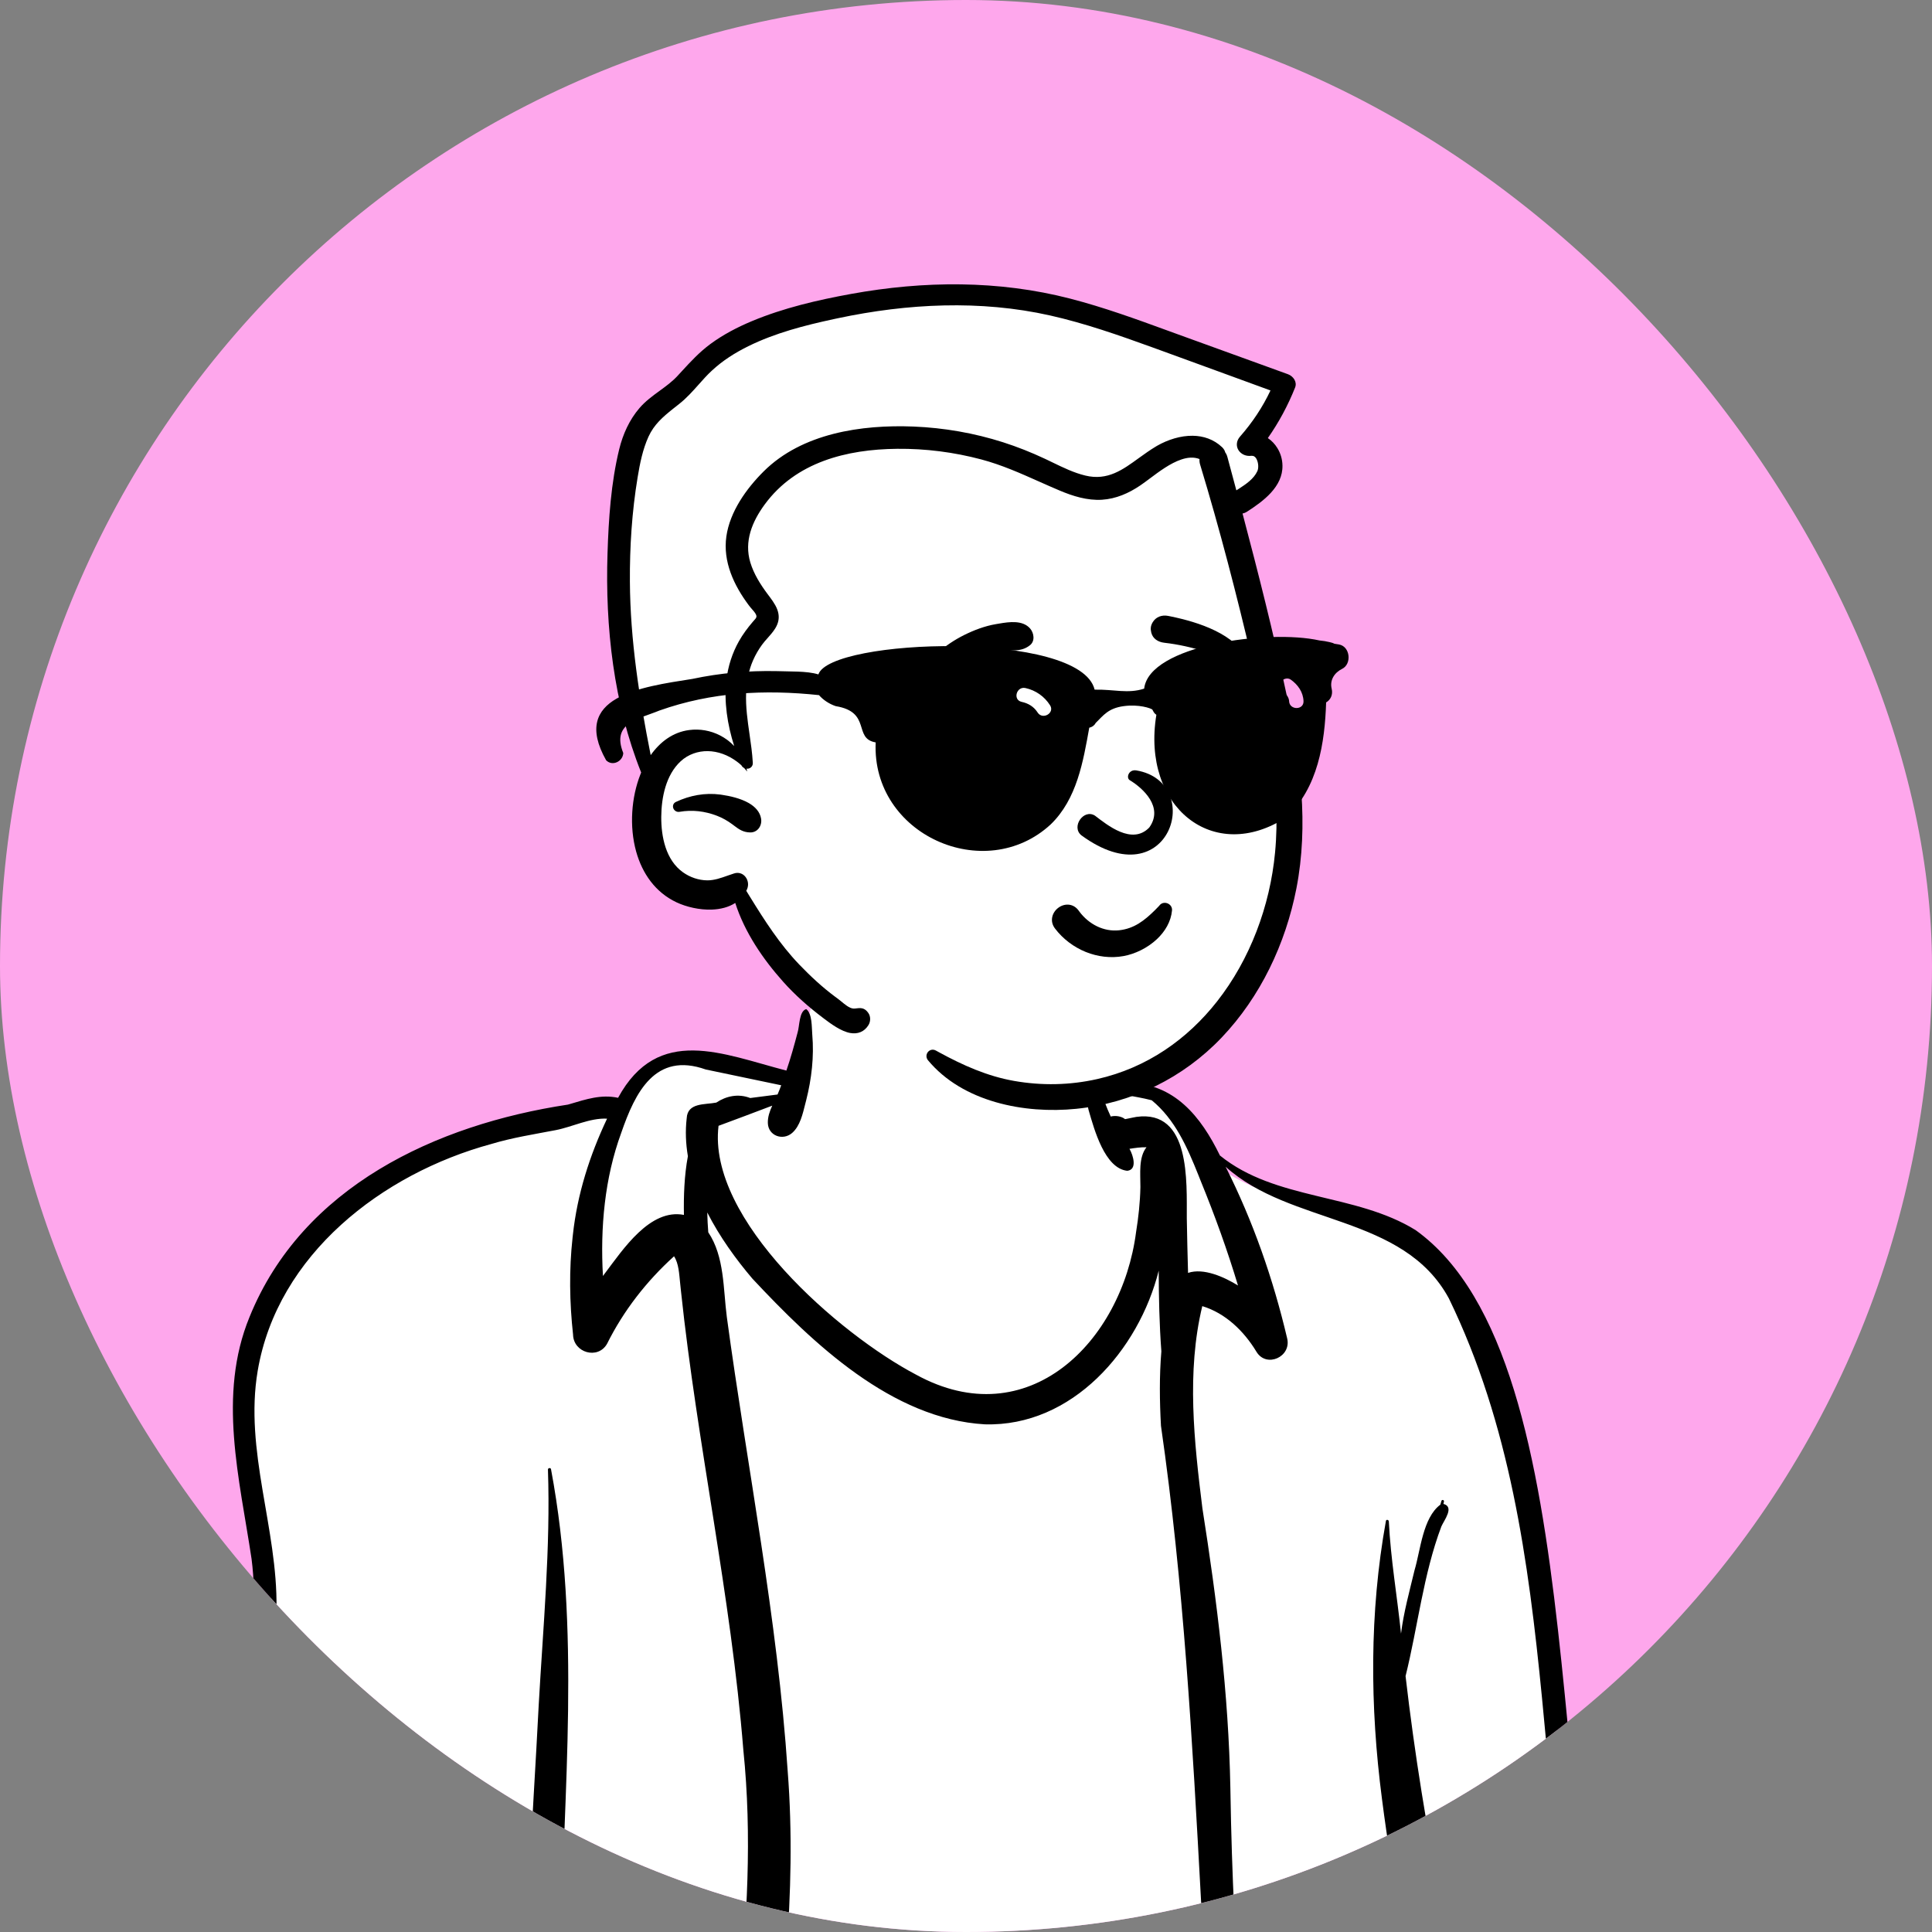
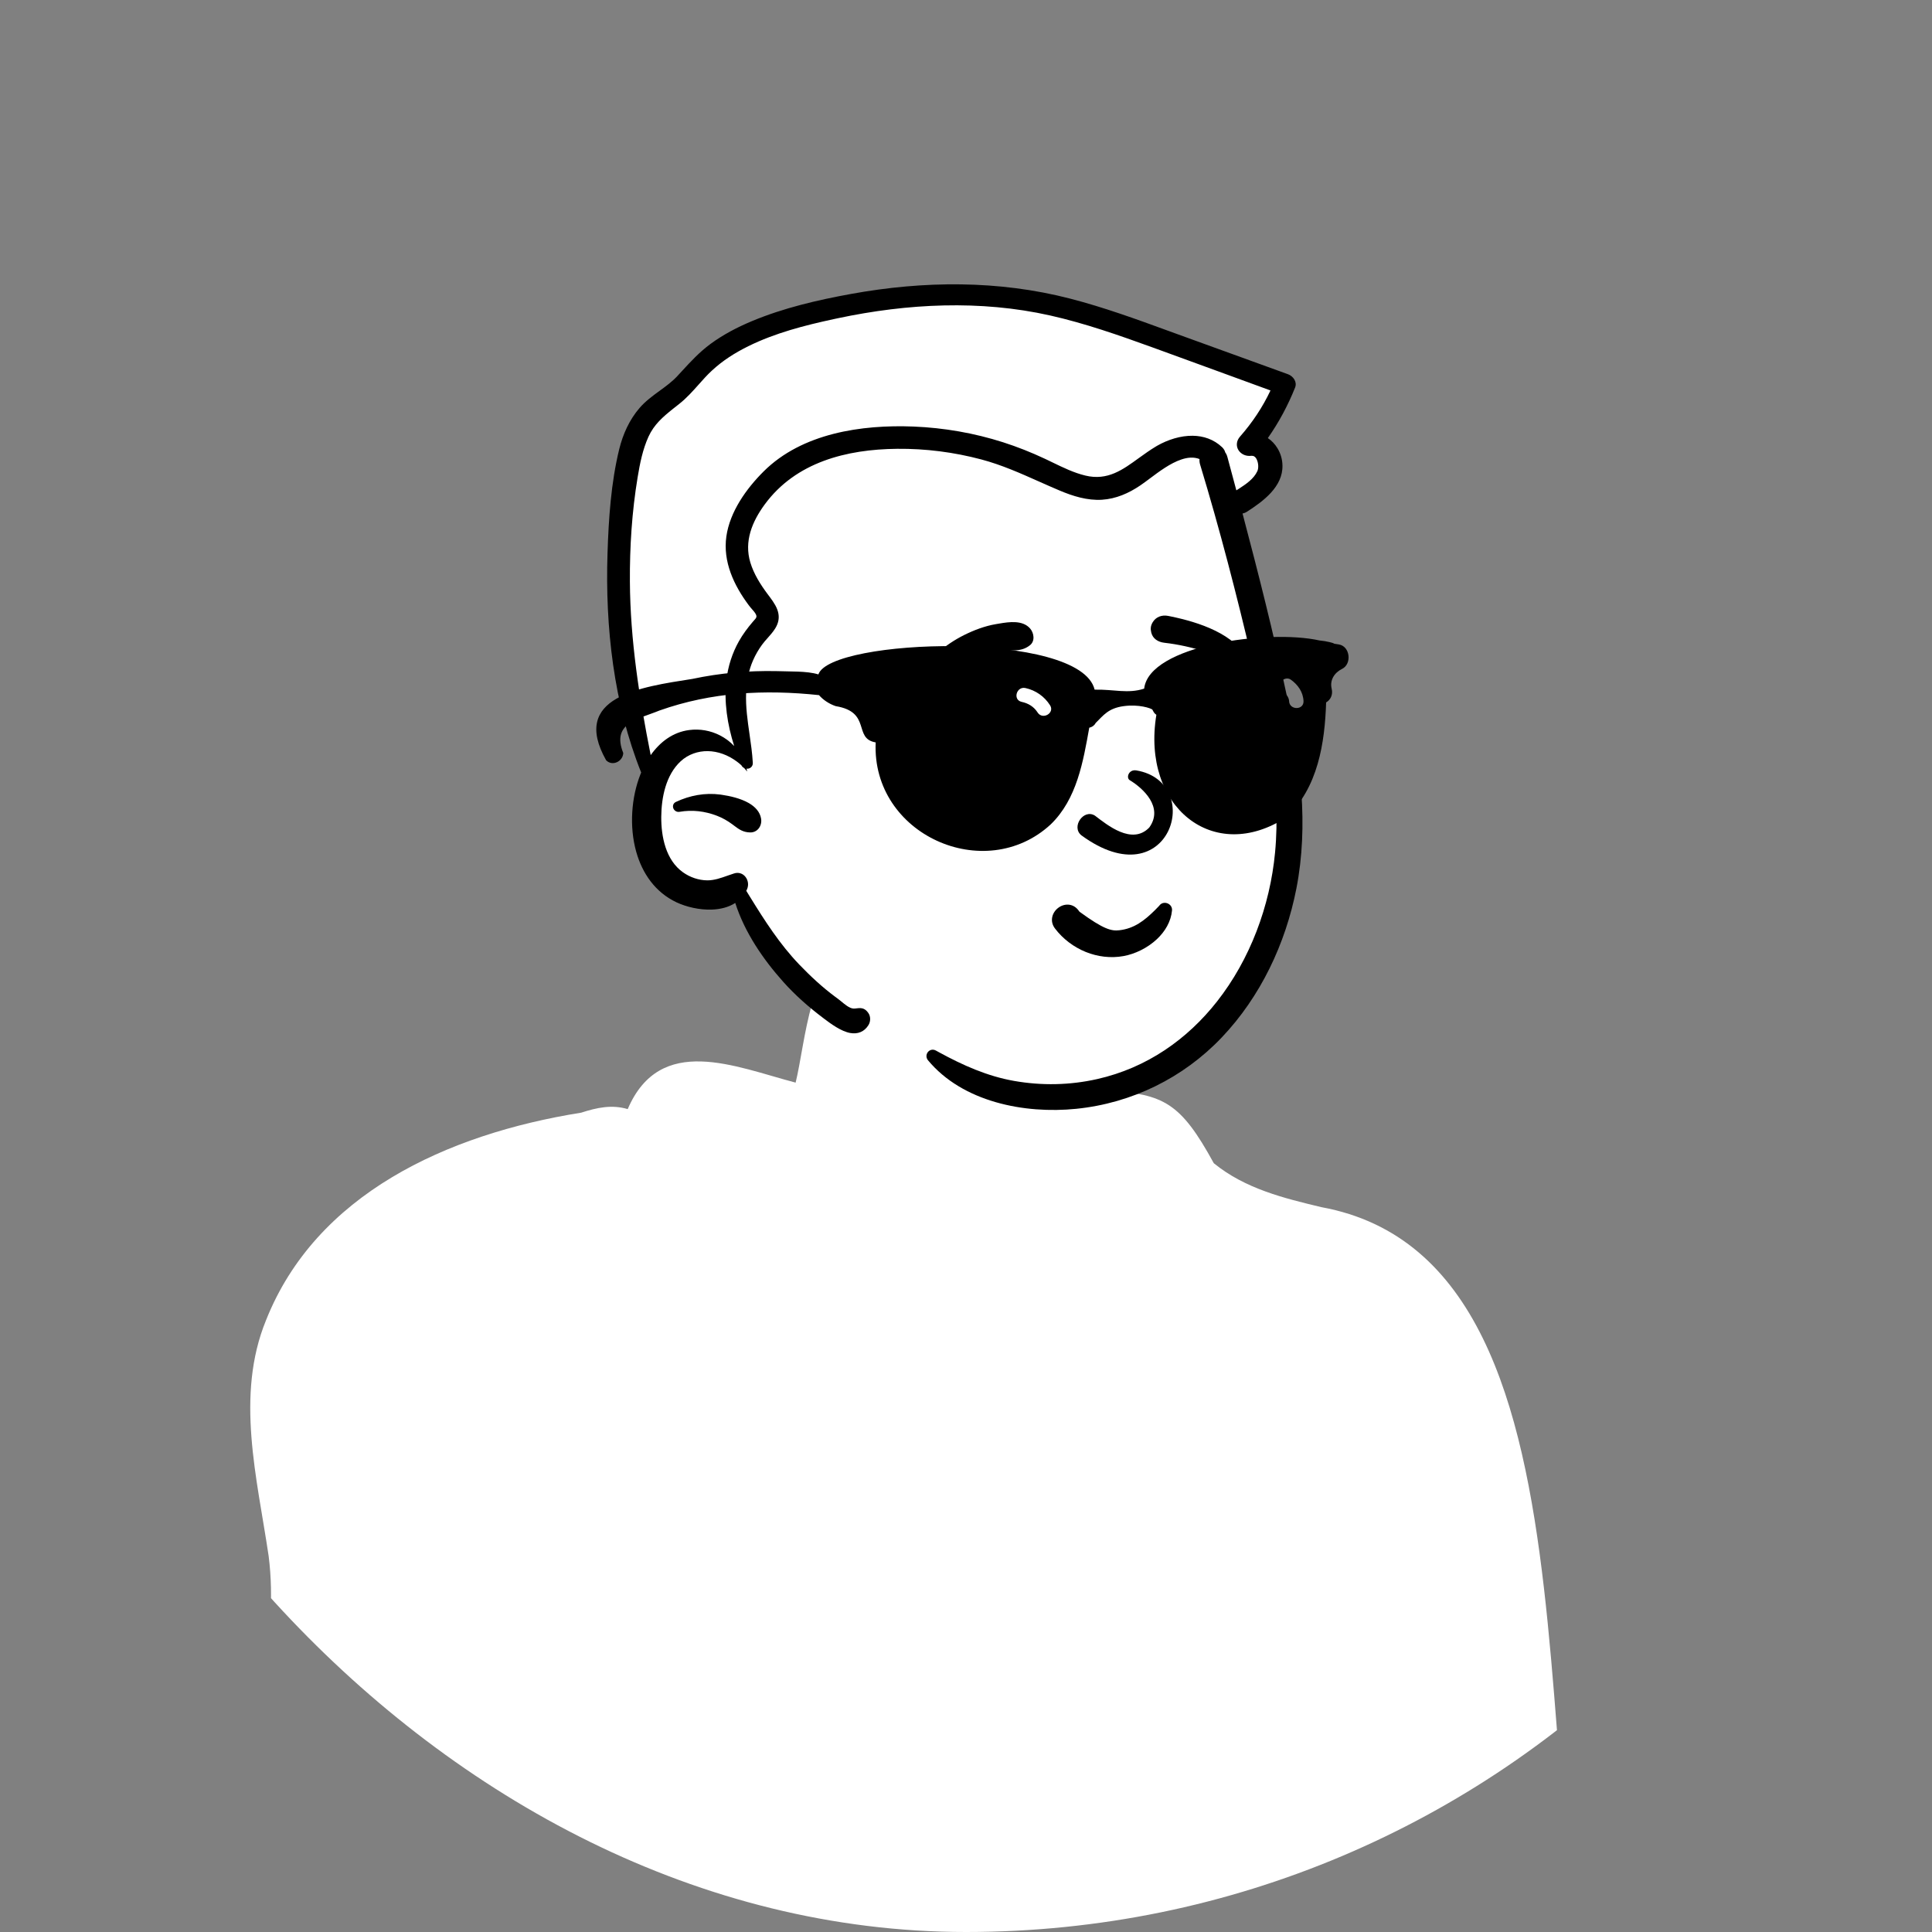
<svg xmlns="http://www.w3.org/2000/svg" width="60" height="60" viewBox="0 0 60 60" fill="none">
  <rect x="0" y="0" width="60" height="60" fill="#808080" stroke="none" />
  <g clip-path="url(#clip0_201_13130)">
-     <rect width="60" height="60" rx="30" fill="#FEA7EC" />
    <path fill-rule="evenodd" clip-rule="evenodd" d="M50.871 86.675C52.345 86.708 51.713 73.091 50.728 70.582C50.59 70.073 50.477 69.378 50.5 68.754C51.717 68.875 51.586 68.05 51.523 67.055C51.544 66.265 51.599 64.635 50.378 65.27C46.717 58.014 50.676 39.256 41.035 37.489C39.874 37.21 38.673 36.921 37.695 36.124C36.66 34.23 36.133 33.988 34.418 33.866C34.1 32.16 33.507 30.338 31.738 29.674C30.119 29.046 28.234 28.996 26.545 29.331C25.148 29.782 25.02 32.354 24.709 33.622C22.827 33.128 20.507 32.089 19.494 34.444C19.003 34.299 18.548 34.394 18.049 34.555C13.869 35.222 9.813 37.094 8.262 41C7.304 43.344 7.984 45.896 8.343 48.324C8.678 50.967 7.795 53.416 7.385 55.959C6.776 59.461 6.665 62.269 7.063 64.871C6.012 65.108 5.934 66.055 6.359 67.046C6.484 67.381 6.61 67.735 6.887 67.924C7.449 68.275 8.175 67.871 8.786 67.809C8.913 69.207 9.159 70.579 9.566 72.139C9.448 72.605 9.313 73.127 9.191 73.595L9.15 73.551C7.756 79.333 3.609 84.95 4.898 91.095C4.973 91.299 5.117 91.257 5.228 91.253C5.868 91.494 6.455 91.341 7.101 91.366C8.631 91.367 10.11 91.561 11.482 91.73C11.732 93.351 12.547 96.006 14.001 96.624C14.026 96.632 14.457 96.543 14.493 96.541C10.623 112.075 3.659 126.44 0.893 142.287C0.876 142.481 1.194 142.378 1.299 142.402C1.284 142.842 1.571 142.947 1.973 143.104C1.455 144.176 0.989 145.246 0.473 146.321C0.234 146.852 -0.155 147.378 -0.226 147.946C-0.797 148.308 -1.182 149.013 -1.172 149.672C-2.711 150.316 -2.292 153.497 -2.644 155.073C-2.999 157.42 -4.688 159.059 -5.846 160.983C-6.082 161.369 -6.333 161.876 -6.344 162.361C-7.062 162.694 -7.33 163.422 -7.282 164.647C-7.285 166.08 -6.876 166.626 -5.775 166.66C-2.784 166.956 0.706 166.836 3.715 166.499C5.965 166.216 7.96 166.451 7.457 163.774C7.353 163.126 7.552 162.253 7.165 161.729C6.926 160.168 7.065 158.594 7.58 157.052C7.893 155.753 8.422 153.07 8.203 151.327C8.101 150.521 6.439 150.077 6.146 150.038C6.239 149.431 6.199 148.371 5.869 147.949C6.474 147.866 6.627 147.707 6.753 147.041C7.054 145.963 7.094 144.792 7.841 143.883C9.183 143.9 10.521 143.563 11.863 143.522L11.93 143.37C12.724 143.36 13.513 143.221 14.266 142.949C14.433 143.027 14.647 143.094 14.741 142.844L15.189 141.456C20.405 125.024 26.188 108.551 31.825 92.239C32.154 91.445 32.55 90.603 33.065 89.896C33.239 99.877 35.352 109.847 35.533 119.823C35.778 126.686 35.715 133.477 36.367 140.364C36.535 141.822 36.713 141.773 36.933 141.684C37.021 141.698 37.228 141.741 37.318 141.76C37.171 143.209 37.002 145.56 36.375 147.041C34.988 147.253 35.236 148.307 35.544 149.18C35.213 149.46 35.26 150.112 35.358 150.473C34.053 150.474 33.769 151.525 33.858 152.188C33.982 153.297 33.913 155.023 34.66 155.97C35.101 157.177 35.817 158.317 36.097 159.618C36.273 160.576 36.205 161.97 36.375 162.92C35.948 163.115 36.129 163.421 36.057 164.013C35.687 166.723 36.988 166.262 39.287 166.448C40.665 166.75 51.157 167.349 50.704 165.546C50.781 164.812 50.436 164.49 50.288 163.767C50.222 163.575 48.915 161.355 48.135 160.515C45.52 158.083 45.635 154.817 45.717 151.056C45.564 150.037 44.771 149.061 43.761 149.17C44.051 148.082 43.513 147.135 42.389 146.82C42.501 145.588 42.619 143.913 43.03 142.846L42.643 142.456L43.161 142.517L43.334 142.089L43.521 142.559C44.411 142.559 45.415 142.363 46.267 142.271C46.403 142.279 46.343 142.096 46.365 142.025C47.17 141.86 47.258 141.437 47.116 140.428C47.303 124.049 47.222 107.824 46.965 91.415C48.223 91.471 49.45 91.016 50.686 90.714C51.125 90.987 51.25 90.015 51.198 89.805C51.129 88.72 50.993 87.661 50.871 86.675Z" fill="white" />
-     <path fill-rule="evenodd" clip-rule="evenodd" d="M25.039 31.338C25.226 31.484 25.206 31.889 25.225 32.116L25.226 32.131C25.285 32.816 25.205 33.504 25.037 34.169L25.011 34.27C24.93 34.588 24.85 34.969 24.598 35.187C24.311 35.434 23.856 35.274 23.846 34.875C23.841 34.689 23.903 34.511 23.983 34.337C23.427 34.548 22.872 34.758 22.315 34.963C21.959 37.877 26.072 41.444 28.453 42.693C31.92 44.593 34.838 41.683 35.282 38.262C35.356 37.808 35.406 37.341 35.416 36.88L35.416 36.836C35.418 36.455 35.355 35.946 35.605 35.629C35.421 35.625 35.257 35.65 35.076 35.678L35.085 35.693C35.187 35.874 35.332 36.325 35.008 36.36C34.308 36.287 33.982 35.072 33.812 34.49L33.805 34.465C33.695 34.028 33.555 32.444 33.886 32.254C33.988 32.645 33.948 33.069 34.072 33.461C34.355 33.574 34.892 33.604 35.017 33.625C36.471 33.642 37.296 34.675 37.886 35.885C39.614 37.288 42.098 37.047 43.964 38.203C49.674 42.301 47.809 58.251 50.653 65.036C51.223 64.803 51.803 65.27 51.879 65.84C51.958 66.278 51.934 66.748 51.941 67.192L51.943 67.247C51.99 68.155 52.148 69.176 50.909 69.196C50.911 69.703 51.008 70.194 51.131 70.683C51.818 73.645 52.117 76.697 52.185 79.734L52.188 79.957C52.21 81.553 52.23 86.492 51.303 87.076L51.346 87.424C51.453 88.294 51.555 89.166 51.611 90.04C51.7 90.494 51.397 91.581 50.779 91.293C49.647 91.571 48.529 91.98 47.352 91.982C47.637 101.375 47.495 110.778 47.538 120.175C47.447 127.101 47.825 134.085 47.494 140.985L47.506 141.083C47.6 141.858 47.628 142.531 46.723 142.797C46.71 142.986 46.563 143.087 46.388 143.11C45.892 143.176 45.396 143.238 44.9 143.299C44.437 143.333 43.942 143.447 43.481 143.392C43.526 143.437 43.405 143.444 43.392 143.411C42.972 144.455 42.85 145.593 42.746 146.706C43.766 147.091 44.322 147.957 44.156 149.042C45.185 149.083 45.937 150.215 46.081 151.169C46.173 151.827 46.099 152.481 46.069 153.141C45.927 155.394 46.261 157.822 47.731 159.62C48.685 160.748 49.928 161.769 50.344 163.238C50.457 163.29 50.55 163.391 50.591 163.549L50.855 164.575L50.986 165.088C51.082 165.462 51.168 165.845 51.116 166.232L51.111 166.27C50.853 168.722 40.697 167.54 38.714 167.364C37.917 167.24 37.043 167.307 36.326 166.89C35.445 166.315 35.335 165.149 35.486 164.193L35.499 164.104C35.56 163.677 35.65 163.229 36.059 162.99C35.921 162.105 35.975 161.199 35.811 160.318C35.563 159.07 34.814 157.988 34.432 156.79C33.874 156.176 33.855 155.219 33.738 154.434C33.65 153.672 33.578 152.905 33.548 152.139C33.467 151.126 33.911 150.29 34.987 150.158C34.937 149.966 35.074 149.8 35.21 149.677C34.889 148.549 34.8 147.001 36.192 146.616C36.72 145.322 36.873 143.92 37.013 142.54C36.996 142.536 36.98 142.533 36.963 142.531C36.325 142.793 36.152 141.668 36.093 141.074L36.079 140.932C35.423 134.064 35.483 127.156 35.237 120.266L35.213 119.768C34.997 115.229 34.868 110.65 34.075 106.171C33.277 101.18 33.068 96.107 32.795 91.062C32.474 91.557 32.301 92.124 32.041 92.651C28.667 102.464 25.204 112.248 21.868 122.074C19.45 129.189 17.14 136.341 14.823 143.489C14.705 143.855 14.332 143.93 14.06 143.813C13.366 144.052 12.637 144.187 11.905 144.21C11.861 144.311 11.77 144.384 11.637 144.37C11.245 144.327 10.794 144.449 10.402 144.494C9.505 144.582 8.634 144.718 7.729 144.731C7.168 145.432 7.133 146.384 6.875 147.219C6.726 147.645 6.749 148.6 6.235 148.72C6.42 149.001 6.444 149.338 6.414 149.685C6.574 149.721 6.736 149.789 6.886 149.859C7.033 149.932 7.226 149.926 7.327 150.074C10.198 150.589 8.1 155.984 7.601 157.769C7.111 159.228 6.958 160.752 7.181 162.275C7.523 162.742 7.408 163.436 7.461 163.99C7.488 164.484 7.539 164.985 7.534 165.48C7.478 167.535 4.916 167.2 3.47 167.467C2.567 167.571 1.66 167.643 0.754 167.7C-1.546 167.841 -3.859 167.852 -6.154 167.632C-7.636 167.585 -7.955 166.629 -7.952 165.32L-7.955 165.266C-7.988 164.377 -7.843 163.305 -6.991 162.843C-6.949 162.373 -6.708 161.9 -6.462 161.489C-5.32 159.589 -3.606 157.923 -3.269 155.643C-2.938 154.15 -3.313 150.863 -1.779 150.084C-1.744 149.412 -1.326 148.727 -0.81 148.363C-0.71 147.803 -0.334 147.289 -0.102 146.774C0.372 145.791 0.81 144.793 1.282 143.81C1.035 143.706 0.773 143.516 0.738 143.246C0.501 143.249 0.267 143.098 0.296 142.812C0.379 141.983 0.563 141.168 0.736 140.354L0.757 140.252C3.835 125.523 10.192 111.75 13.911 97.21C13.411 97.3 12.943 96.733 12.666 96.365C11.773 95.174 11.245 93.733 11.013 92.27L10.593 92.219C9.192 92.049 7.784 91.9 6.372 91.94L6.031 91.951C5.653 91.962 5.274 91.959 4.915 91.825C4.664 91.848 4.403 91.714 4.341 91.436C3.295 86.275 5.866 81.377 7.708 76.713C8.142 75.567 8.451 74.404 8.745 73.216C8.755 73.178 8.816 73.186 8.814 73.225C8.757 74.546 8.426 75.876 8.09 77.149C6.988 81.463 4.691 85.694 5.252 90.262C6.998 88.901 9.071 87.956 11.249 87.555C11.375 87.015 11.514 86.478 11.618 85.934C11.515 85.098 11.445 84.258 11.356 83.417C11.088 80.903 10.68 78.396 10.135 75.927C9.29 73.442 8.553 70.923 8.289 68.303L8.241 68.312C7.655 68.43 7.01 68.686 6.466 68.316C6.121 68.08 5.972 67.687 5.832 67.311C5.434 66.397 5.361 65.196 6.487 64.814C6.067 61.909 6.34 58.877 6.848 55.999C7.254 53.477 8.146 50.992 7.812 48.41C7.441 45.928 6.751 43.33 7.749 40.901C9.391 36.847 13.547 34.924 17.635 34.305L17.702 34.286C18.207 34.137 18.668 33.981 19.195 34.093C20.438 31.811 22.453 32.739 24.422 33.248C24.555 32.861 24.665 32.465 24.769 32.069C24.834 31.867 24.813 31.402 25.039 31.338ZM36.432 164.097L36.427 164.197C36.375 165.266 36.433 166.182 37.772 166.175C38.693 166.272 39.614 166.367 40.537 166.449L40.883 166.48C43.622 166.721 46.393 166.84 49.126 166.477L49.24 166.461C49.469 166.429 49.892 166.435 50.072 166.268C50.291 165.978 50.038 165.424 49.985 165.087C45.72 165.038 41.45 164.882 37.182 164.936C36.734 164.938 36.531 164.559 36.572 164.213C36.522 164.179 36.474 164.14 36.432 164.097ZM-6.869 163.561C-7.078 164.291 -7.027 164.981 -6.908 165.712C-6.849 166.478 -6.481 166.527 -5.816 166.544C-3.217 166.782 -0.6 166.732 2 166.533C3.393 166.384 4.824 166.39 6.192 166.085C6.844 165.799 6.467 164.899 6.49 164.347C3.419 166.306 -1.225 166.057 -4.573 164.924L-4.627 164.901C-5.419 164.572 -6.431 164.365 -6.869 163.561ZM-1.783 150.382C-2.136 150.776 -2.143 151.899 -2.158 152.281L-2.16 152.324C-2.199 153.126 -2.193 153.93 -2.228 154.733C-2.202 158.112 -4.174 159.798 -5.638 162.515C-6.038 163.174 -5.456 163.268 -4.982 163.482C-1.913 164.895 1.716 165.111 4.921 164.029C6.533 163.565 6.181 162.492 6.044 161.179C5.909 158.496 7.336 156.079 7.757 153.484L7.769 153.417C7.895 152.655 8.112 150.702 6.886 151.12C6.619 151.282 6.368 151.078 6.336 150.829C6.305 150.834 6.272 150.837 6.241 150.838C6.099 151.705 5.952 152.571 5.811 153.439C5.929 153.513 6.041 153.598 6.139 153.694C6.259 153.812 6.176 154.059 5.995 154.044C5.902 154.036 5.81 154.022 5.719 154.005C5.646 154.759 4.437 154.336 4.786 153.732C3.047 153.137 1.13 153.184 -0.636 153.64L-0.643 153.643C-0.78 153.697 -1.763 153.892 -1.447 154.044C-1.315 154.06 -1.615 154.23 -1.668 153.966C-1.685 153.635 -0.921 153.472 -0.686 153.335C-1.277 152.498 -1.68 151.413 -1.783 150.382ZM42.778 147.733C41.139 146.854 39.126 147.18 37.348 147.336L37.274 147.344C36.821 147.392 36.191 147.422 35.983 147.883C35.683 148.622 36.181 150.275 36.338 151.097L36.391 151.312C36.521 151.838 36.644 152.36 36.688 152.904C36.689 152.921 36.673 152.933 36.657 152.933C36.035 152.275 35.755 151.389 35.464 150.545C35.34 150.615 35.219 150.691 35.105 150.774C34.659 152.292 34.509 153.908 34.862 155.456L34.875 155.511C35.312 157.424 36.67 158.989 36.8 160.988C36.886 161.797 36.867 162.625 37.102 163.41C37.235 163.44 37.352 163.537 37.404 163.66L38.17 163.661C41.872 163.667 45.576 163.7 49.276 163.851C49.157 162.821 48.238 161.907 47.591 161.201C45.607 159.189 44.748 156.298 45.075 153.513C45.247 152.119 46.033 149.929 44.111 149.415C43.971 150.55 43.781 151.683 43.676 152.823C44.039 152.996 44.016 153.453 43.573 153.444C43.374 154.106 42.708 153.838 42.779 153.213C40.34 152.322 38.941 152.023 36.565 153.366C36.498 153.357 36.748 153.093 36.779 153.046C37.53 152.244 38.683 151.867 39.765 151.854C40.838 151.854 41.846 152.254 42.858 152.563C43.01 151.487 43.113 150.405 43.233 149.325L43.259 149.094C43.322 148.527 43.299 148.058 42.778 147.733ZM3.58 161.628C3.937 161.549 4.266 161.43 4.628 161.511C5.905 162.46 0.689 162.727 0.245 162.66C-0.885 162.627 -2.016 162.485 -3.104 162.169L-3.18 162.147C-3.287 162.117 -4.372 161.818 -4.166 161.685C-2.695 161.814 -1.254 162.081 0.245 162.012C0.993 161.996 1.744 161.944 2.483 161.832C2.851 161.777 3.218 161.709 3.58 161.628ZM38.062 160.452C37.829 160.105 38.968 160.566 39.116 160.57C40.059 160.8 41.02 160.975 41.989 161.047C42.638 161.096 43.295 161.106 43.946 161.075C44.428 161.058 44.904 160.988 45.383 160.939L45.401 160.938C45.685 160.928 46.255 161.103 45.904 161.438C45.358 161.858 44.549 161.73 43.894 161.792C41.905 161.785 39.799 161.468 38.062 160.452ZM0.67 157.932C1.243 157.829 4.399 157.796 4.085 158.754C4.008 158.937 3.834 158.997 3.65 158.968C1.697 158.498 -0.41 158.252 -2.357 158.9C-2.389 158.911 -2.41 158.86 -2.379 158.846C-1.422 158.372 -0.398 158.039 0.67 157.932ZM41.636 156.994C42.151 156.956 42.67 156.969 43.185 157.008L43.397 157.024C43.614 157.041 43.836 157.064 44.044 157.126L44.085 157.139C44.368 157.23 45.006 157.711 44.522 157.943C44.002 158.109 43.562 157.911 43.061 157.784C41.662 157.456 40.193 157.567 38.807 157.902L39.002 157.964C39.014 157.955 39.03 157.976 39.018 157.985C38.879 158.107 38.686 158.063 38.587 157.913C38.57 157.887 38.581 157.846 38.608 157.831C39.547 157.344 40.582 157.074 41.636 156.994ZM-1.913 156.872C-0.334 156.18 1.495 156.104 3.189 156.304L3.309 156.319C3.838 156.38 4.527 156.408 4.829 156.896C4.934 157.064 4.826 157.258 4.657 157.319C4.16 157.499 3.576 157.139 3.098 157.005C1.686 156.622 0.178 156.582 -1.257 156.846C-1.247 156.899 -1.485 156.876 -1.537 156.894C-1.602 156.891 -2.033 157.032 -1.913 156.872ZM37.908 155.792C39.286 155.128 40.879 154.97 42.366 155.312L42.428 155.33C43.087 155.513 44.148 155.729 44.384 156.42C44.435 156.576 44.325 156.786 44.159 156.817C43.597 156.924 43.087 156.518 42.578 156.322C41.082 155.766 39.388 155.632 37.841 156.042C37.831 156.102 37.821 156.162 37.81 156.222C37.836 156.205 37.864 156.244 37.843 156.265C37.596 156.436 37.339 156.004 37.908 155.792ZM1.636 154.625C2.751 154.552 3.875 154.692 4.951 154.983L5.154 155.039C5.448 155.12 5.829 155.249 5.871 155.563C5.888 155.689 5.856 155.775 5.754 155.852C5.379 156.13 4.564 155.549 4.099 155.48C2.408 154.977 0.592 154.984 -1.12 155.369L-1.179 155.383L-1.137 155.674C-1.097 155.813 -1.473 155.485 -1.33 155.335C-0.426 154.879 0.629 154.708 1.636 154.625ZM38.959 154.105C39.854 153.945 40.777 153.915 41.681 153.995L41.788 154.005C42.328 154.052 44.078 154.121 43.664 155.025C43.595 155.176 43.394 155.196 43.263 155.13C42.826 154.911 42.348 154.832 41.865 154.759C40.161 154.524 38.42 154.621 36.756 155.075C36.792 155.131 36.718 155.198 36.647 155.211C36.471 155.243 36.471 155.036 36.547 154.926C36.636 154.795 36.815 154.748 36.952 154.69C37.593 154.414 38.273 154.227 38.959 154.105ZM5.076 149.075L4.974 149.051C3.267 148.653 -0.518 147.94 -0.91 150.268C-1.049 151.294 -0.59 152.294 -0.624 153.31C1.146 152.597 3.104 152.604 4.943 153.076C5.106 152.021 5.261 150.966 5.428 149.913L5.455 149.787C5.529 149.431 5.554 149.153 5.076 149.075ZM1.274 149.499C1.646 149.183 2.266 149.187 2.631 149.532C2.965 149.601 3.2 149.952 3.205 150.253C3.713 151.136 3.101 152.356 2.132 152.576C-0.055 153.033 -1.033 150.058 1.274 149.499ZM39.173 148.089C41.003 147.766 41.668 150.065 40.166 150.997C38.044 152.051 36.63 148.737 39.173 148.089ZM2.179 142.983C2.206 143.158 2.119 143.284 2.015 143.402C1.639 144.925 1.075 146.343 0.518 147.803C2.329 147.505 4.041 147.765 5.644 148.252C5.663 147.806 5.868 147.345 6.01 146.924C6.288 146.127 6.623 145.35 7.01 144.599L7.058 144.506C7.197 144.238 7.331 143.959 7.495 143.704C5.722 143.464 3.949 143.248 2.179 142.983ZM37.886 142.658L37.839 142.87C37.635 143.789 37.442 144.717 37.139 145.611L37.135 145.629C37.089 145.855 36.985 146.898 36.919 146.162C36.868 146.272 36.815 146.382 36.757 146.49L37.196 146.438C38.834 146.248 40.542 146.096 42.148 146.503C41.981 145.225 42.226 144.004 42.584 142.795C41.015 142.759 39.459 142.771 37.886 142.658ZM8.163 144.247C8.105 144.3 8.049 144.355 7.996 144.412C8.068 144.393 8.14 144.376 8.207 144.36C8.205 144.318 8.175 144.287 8.163 144.247ZM43.533 143.075L43.482 143.193C43.508 143.178 43.538 143.163 43.569 143.15C43.555 143.127 43.543 143.102 43.533 143.075ZM1.209 142.814C1.191 142.882 1.177 142.957 1.143 143.019C1.17 143.023 1.197 143.029 1.224 143.034C1.256 142.969 1.291 142.905 1.328 142.842C1.289 142.833 1.249 142.824 1.209 142.814ZM14.861 67.426C14.701 67.503 14.533 67.522 14.312 67.532C12.512 67.606 10.717 67.812 8.95 68.164C9.048 69.58 9.483 70.952 9.897 72.302L9.982 72.598C11.381 77.435 12.602 82.489 12.356 87.548C12.37 87.553 12.383 87.56 12.396 87.566C12.374 87.628 12.358 87.692 12.335 87.753L12.321 87.79L12.237 87.996C12.19 88.111 12.145 88.226 12.106 88.344C12.037 88.369 11.953 88.387 11.873 88.398C11.464 91.077 11.852 94.08 13.693 96.174C13.037 94.867 12.808 93.381 12.837 91.929L12.842 91.707C12.849 91.432 12.866 91.159 12.95 90.898C12.954 90.884 12.972 90.887 12.977 90.898C13.366 92.09 13.392 93.384 13.774 94.584L13.804 94.676C14.107 95.617 14.612 96.828 15.49 97.314C15.652 97.362 15.9 97.305 15.984 97.49L15.99 97.503L15.995 97.501C15.603 96.23 15.351 94.915 15.264 93.588L15.259 93.498C15.231 93.034 15.17 92.538 15.287 92.086C15.509 92.499 15.454 93.175 15.557 93.675L15.561 93.704C15.643 94.244 16.429 98.376 16.945 97.824C17.052 97.672 17.024 97.377 17.027 97.196L17.028 97.178C17.036 96.917 17.033 96.655 17.024 96.393C16.968 94.85 16.726 93.266 17.2 91.763C17.28 91.509 17.71 91.462 17.762 91.763C17.971 92.967 18.171 94.172 18.371 95.377C18.516 96.113 18.51 96.944 18.953 97.578C18.958 96.192 18.88 94.81 18.813 93.426L18.795 93.368C18.742 93.193 18.69 92.966 18.811 92.818C18.86 92.502 19.326 92.538 19.366 92.869C19.374 92.938 19.381 93.008 19.388 93.078C19.542 93.269 19.686 93.465 19.868 93.63C21.087 91.166 17.099 86.91 16.549 84.127C14.928 78.707 15.86 73.025 16.331 67.506C15.844 67.449 15.352 67.433 14.861 67.426ZM38.063 36.234C38.916 37.929 39.541 39.722 39.975 41.568C40.108 42.138 39.337 42.488 39.025 41.988L39.016 41.973C38.632 41.34 38.061 40.782 37.338 40.563C36.845 42.609 37.085 44.772 37.341 46.837C37.795 49.716 38.156 52.606 38.21 55.523L38.213 55.679C38.371 65.64 39.849 75.555 41.467 85.308C44.055 85.719 46.424 86.881 48.809 87.902C49.223 88.062 49.647 88.202 50.081 88.298C48.882 77.242 44.325 66.873 42.917 55.857C42.544 52.992 42.527 50.082 43.041 47.234C43.05 47.179 43.128 47.198 43.131 47.246C43.188 48.416 43.39 49.571 43.51 50.734C43.591 50.07 43.779 49.397 43.931 48.76C44.117 48.136 44.186 47.136 44.731 46.729L44.765 46.612C44.78 46.561 44.855 46.582 44.843 46.633C44.838 46.657 44.832 46.681 44.827 46.705C45.177 46.797 44.85 47.208 44.763 47.405C44.201 48.898 44.034 50.514 43.651 52.053C44.206 56.858 45.205 61.601 46.435 66.271C47.566 65.975 48.701 65.691 49.834 65.402C47.306 57.235 48.784 48.121 44.996 40.323C43.577 37.706 40.081 38.061 38.063 36.234ZM18.853 34.741C18.322 34.713 17.768 34.999 17.259 35.097C16.584 35.227 15.913 35.33 15.253 35.529C11.874 36.448 8.615 38.957 8.003 42.572C7.582 45.054 8.624 47.472 8.587 49.947C8.477 52.4 7.662 54.757 7.345 57.184C6.963 59.667 6.831 62.265 7.159 64.759C10.19 63.907 13.354 63.853 16.462 64.293C16.203 60.513 16.543 56.713 16.731 52.935C16.867 50.509 17.099 48.071 17.017 45.64C17.015 45.586 17.103 45.573 17.112 45.627C18.044 50.592 17.497 55.633 17.403 60.64C17.343 61.905 17.501 63.182 17.437 64.441C18.85 64.742 18.799 66.377 18.367 67.454C18.291 67.713 18.031 67.668 17.82 67.637C17.592 67.874 17.048 67.564 16.738 67.564C16.496 73.78 15.021 80.419 18.042 86.228C19.305 86.235 20.521 85.803 21.748 85.558L21.815 85.544L21.817 85.544C21.997 85.311 22.086 84.936 22.11 84.662C22.281 79.875 21.744 75.078 22.059 70.291C22.443 64.977 23.638 59.696 23.085 54.346C22.703 49.565 21.654 44.871 21.149 40.104L21.123 39.857C21.092 39.563 21.08 39.239 20.933 39.015C20.08 39.786 19.365 40.703 18.852 41.734C18.568 42.232 17.808 42.011 17.797 41.448C17.687 40.444 17.671 39.435 17.782 38.431L17.792 38.342C17.929 37.084 18.312 35.884 18.853 34.741ZM50.562 69.237C49.464 69.295 48.364 69.416 47.263 69.401L47.374 69.814C48.706 74.762 50.125 79.702 50.961 84.765L50.991 84.291C51.022 83.816 51.05 83.341 51.069 82.865C51.307 78.314 50.944 73.77 50.562 69.237ZM21.965 37.655C21.969 37.861 21.98 38.066 21.996 38.27C22.503 39.026 22.458 40.03 22.572 40.899C23.209 45.594 24.147 50.269 24.463 55.012C24.758 58.806 24.277 62.587 23.786 66.343C23.181 70.645 23.244 74.991 23.385 79.322C25.711 77.233 29.018 76.866 31.953 76.217L32.093 76.189C34.35 75.73 36.602 75.066 38.52 73.76C37.141 63.972 37.465 54.059 36.055 44.281C36.012 43.511 36.003 42.736 36.067 41.967C36.005 41.134 35.987 40.296 35.985 39.461C35.367 41.928 33.297 44.312 30.584 44.234C27.698 44.066 25.248 41.721 23.367 39.71C22.857 39.111 22.349 38.41 21.965 37.655ZM47.348 69.242L47.218 69.235L47.226 69.264C47.252 69.258 47.28 69.253 47.307 69.249L47.348 69.242ZM50.928 65.9C50.908 65.893 50.873 65.893 50.834 65.895C50.777 66.024 50.664 66.13 50.532 66.165L49.43 66.46C48.513 66.706 47.594 66.951 46.675 67.189C46.829 67.78 46.986 68.37 47.144 68.96C48.398 68.558 49.787 68.65 51.065 68.391C51.05 67.709 51.012 67.024 51.001 66.341C50.998 66.23 51.021 66.051 50.963 65.951C50.927 65.887 50.963 65.911 50.928 65.9ZM8.803 68.194L8.768 68.201C8.78 68.233 8.79 68.263 8.8 68.295C8.8 68.261 8.801 68.228 8.803 68.194ZM16.967 64.914C14.604 64.572 12.201 64.37 9.818 64.603C8.741 64.748 7.646 64.903 6.59 65.101C6.223 65.662 6.629 67.027 7.086 67.459C7.224 67.511 7.459 67.41 7.591 67.381C8.577 67.16 9.573 66.981 10.574 66.842C10.604 66.879 10.647 66.903 10.701 66.898L10.931 66.877C12.311 66.752 13.704 66.66 15.087 66.738L15.097 66.746C16.031 66.814 16.961 66.96 17.89 67.066C18.257 66.112 18.194 65.016 16.967 64.914ZM34.158 33.778C34.249 34.085 34.359 34.384 34.495 34.675C34.638 34.636 34.834 34.667 34.939 34.756L34.983 34.748C35.106 34.725 35.253 34.69 35.291 34.686C36.98 34.453 36.851 36.701 36.857 37.831C36.867 38.397 36.879 38.964 36.896 39.531C37.379 39.367 38.025 39.661 38.447 39.922C38.117 38.826 37.728 37.749 37.295 36.69L37.213 36.484C36.871 35.63 36.493 34.765 35.768 34.17C35.217 34.026 34.683 34 34.158 33.778ZM21.918 33.214C20.349 32.657 19.727 33.922 19.292 35.185C18.779 36.583 18.639 38.123 18.725 39.627L18.777 39.557C19.355 38.791 20.187 37.527 21.24 37.73C21.229 37.149 21.25 36.511 21.363 35.907C21.297 35.517 21.28 35.124 21.326 34.73C21.35 34.237 21.89 34.312 22.245 34.242C22.553 34.038 22.925 33.956 23.299 34.1C23.582 34.062 23.864 34.027 24.147 33.991C24.19 33.896 24.225 33.801 24.261 33.704C23.48 33.543 22.699 33.377 21.918 33.214Z" fill="black" />
    <path fill-rule="evenodd" clip-rule="evenodd" d="M32.705 34.129C31.462 34.136 30.406 33.788 29.601 33.212C28.595 32.858 27.382 32.311 26.646 31.738C26.358 31.81 26.014 31.509 25.794 31.35C24.427 30.341 23.354 28.864 23.036 27.386C22.545 27.998 21.846 28.023 21.177 27.719C19.774 26.933 19.827 25.278 20.332 24.042C19.27 21.688 18.534 15.475 20.155 12.968C20.486 12.592 20.973 12.368 21.323 11.983C21.635 11.647 21.931 11.304 22.294 11.038C23.401 10.206 25.306 9.763 26.5 9.554C31.481 8.491 35.308 10.403 39.82 12.016C39.56 12.657 39.201 13.242 38.789 13.788C39.91 14.201 39.395 15.13 38.526 15.6L38.009 15.352C38.815 18.203 40.671 25.291 39.87 27.568C39.232 31.119 36.429 34.155 32.705 34.129Z" fill="white" />
    <path fill-rule="evenodd" clip-rule="evenodd" d="M33.425 34.435C31.811 34.599 29.895 34.222 28.819 32.927C28.787 32.888 28.773 32.844 28.772 32.802C28.771 32.755 28.787 32.709 28.815 32.674C28.844 32.637 28.885 32.611 28.933 32.602C28.973 32.595 29.018 32.6 29.065 32.626L29.164 32.68C29.898 33.081 30.661 33.423 31.494 33.569C32.351 33.72 33.224 33.703 34.073 33.512C35.62 33.163 36.873 32.275 37.794 31.104C38.823 29.796 39.441 28.137 39.598 26.477C39.789 24.466 39.346 22.467 38.888 20.519C38.407 18.473 37.881 16.437 37.27 14.425C37.252 14.364 37.247 14.308 37.252 14.256C37.072 14.186 36.88 14.205 36.69 14.269C36.341 14.385 35.993 14.648 35.704 14.864C35.599 14.943 35.501 15.015 35.413 15.075C35.054 15.318 34.661 15.492 34.222 15.52C33.766 15.548 33.318 15.408 32.903 15.232C32.692 15.143 32.485 15.051 32.278 14.959C31.69 14.697 31.109 14.437 30.474 14.268C29.623 14.042 28.745 13.93 27.863 13.938C26.291 13.953 24.713 14.352 23.749 15.666C23.358 16.199 23.104 16.811 23.302 17.468C23.41 17.825 23.614 18.149 23.837 18.448L23.913 18.549C24.035 18.713 24.141 18.876 24.173 19.05C24.2 19.196 24.179 19.349 24.074 19.518C24.008 19.624 23.923 19.72 23.839 19.815C23.778 19.883 23.716 19.951 23.664 20.025C23.557 20.173 23.463 20.333 23.39 20.5C23.245 20.826 23.184 21.177 23.171 21.531C23.155 21.958 23.216 22.375 23.276 22.794C23.319 23.09 23.362 23.387 23.379 23.688C23.382 23.74 23.366 23.779 23.343 23.808C23.315 23.844 23.275 23.866 23.229 23.872C23.215 23.874 23.2 23.874 23.185 23.873C23.192 23.902 23.199 23.931 23.204 23.96C23.175 23.923 23.144 23.887 23.111 23.852C23.109 23.851 23.107 23.85 23.105 23.849C23.071 23.831 23.043 23.803 23.025 23.767C22.978 23.724 22.929 23.684 22.877 23.646C22.609 23.448 22.296 23.331 21.981 23.327C21.678 23.323 21.375 23.425 21.141 23.64C20.677 24.068 20.541 24.767 20.536 25.366C20.531 25.979 20.674 26.713 21.215 27.093C21.431 27.246 21.696 27.337 21.963 27.34C22.184 27.342 22.395 27.265 22.604 27.191C22.668 27.169 22.732 27.146 22.796 27.126C22.868 27.102 22.934 27.104 22.991 27.121C23.056 27.14 23.111 27.18 23.152 27.233C23.194 27.285 23.22 27.351 23.229 27.42C23.237 27.487 23.227 27.556 23.199 27.619C23.192 27.635 23.184 27.65 23.176 27.665L23.295 27.858C23.75 28.595 24.213 29.319 24.82 29.953C25.169 30.316 25.538 30.66 25.943 30.96L26.002 31.003C26.037 31.028 26.075 31.06 26.117 31.093C26.235 31.189 26.377 31.317 26.509 31.322C26.548 31.323 26.582 31.318 26.613 31.314C26.689 31.305 26.752 31.302 26.814 31.327C26.864 31.347 26.916 31.384 26.969 31.462C27.005 31.515 27.023 31.58 27.023 31.647C27.023 31.714 27.005 31.782 26.971 31.835C26.903 31.945 26.819 32.013 26.729 32.051C26.628 32.094 26.517 32.101 26.401 32.08C26.116 32.027 25.801 31.794 25.6 31.642L25.561 31.612C25.116 31.277 24.694 30.906 24.324 30.491C23.692 29.784 23.125 28.952 22.834 28.042C22.629 28.175 22.375 28.238 22.11 28.248C21.724 28.263 21.315 28.165 21.013 28.024C20.349 27.712 19.946 27.124 19.757 26.448C19.538 25.662 19.609 24.758 19.887 24.053C19.895 24.032 19.903 24.012 19.912 23.991C19.056 21.85 18.793 19.472 18.867 17.187C18.901 16.117 18.975 14.995 19.23 13.952C19.345 13.485 19.544 13.04 19.861 12.671C20.042 12.461 20.264 12.298 20.488 12.135C20.681 11.994 20.875 11.853 21.038 11.677L21.115 11.593C21.132 11.575 21.149 11.557 21.165 11.539C21.447 11.232 21.722 10.934 22.064 10.682C22.461 10.39 22.899 10.162 23.354 9.972C24.334 9.563 25.389 9.318 26.433 9.128C28.691 8.718 31.009 8.698 33.239 9.275C34.276 9.543 35.282 9.909 36.287 10.276C36.38 10.31 36.474 10.344 36.567 10.378C37.348 10.662 38.129 10.944 38.91 11.227C39.273 11.359 39.636 11.49 39.999 11.622C40.078 11.65 40.155 11.712 40.199 11.788C40.242 11.863 40.254 11.95 40.22 12.036C39.997 12.594 39.716 13.117 39.374 13.605C39.493 13.685 39.594 13.791 39.67 13.916C39.767 14.073 39.825 14.259 39.828 14.457C39.842 15.118 39.232 15.566 38.727 15.891C38.679 15.921 38.633 15.939 38.588 15.947C39.078 17.797 39.547 19.654 39.945 21.525L39.972 21.655C40.383 23.613 40.648 25.612 40.26 27.596C39.925 29.305 39.149 30.954 37.935 32.227C36.746 33.474 35.151 34.26 33.425 34.435ZM22.801 23.169C22.59 22.507 22.478 21.786 22.559 21.115C22.61 20.693 22.738 20.287 22.947 19.915C23.067 19.702 23.213 19.505 23.372 19.319L23.427 19.256C23.455 19.225 23.483 19.195 23.491 19.159C23.496 19.137 23.491 19.114 23.478 19.086C23.449 19.024 23.395 18.965 23.344 18.907C23.312 18.87 23.281 18.834 23.255 18.798C22.791 18.179 22.446 17.442 22.558 16.657C22.668 15.891 23.176 15.177 23.717 14.639C24.908 13.454 26.755 13.182 28.373 13.247C29.315 13.285 30.256 13.449 31.152 13.735C31.595 13.877 32.027 14.049 32.447 14.246L32.54 14.29C32.591 14.314 32.641 14.338 32.691 14.363C33.02 14.522 33.349 14.683 33.706 14.769C34.402 14.938 34.875 14.582 35.371 14.223C35.541 14.101 35.714 13.976 35.898 13.866L35.935 13.844C36.267 13.655 36.663 13.527 37.044 13.533C37.374 13.538 37.693 13.642 37.953 13.888C38.006 13.939 38.037 13.994 38.051 14.049C38.08 14.089 38.103 14.136 38.118 14.193C38.211 14.537 38.304 14.883 38.396 15.228L38.472 15.18C38.695 15.036 38.938 14.872 39.048 14.632C39.09 14.54 39.084 14.386 39.031 14.273C39.013 14.233 38.988 14.198 38.954 14.176C38.929 14.16 38.9 14.153 38.865 14.155C38.781 14.166 38.703 14.154 38.638 14.127C38.562 14.095 38.502 14.043 38.462 13.98C38.422 13.916 38.404 13.841 38.414 13.763C38.422 13.695 38.452 13.625 38.51 13.559C38.891 13.125 39.212 12.646 39.456 12.126L37.842 11.536C37.266 11.325 36.69 11.115 36.114 10.906L35.798 10.791C34.751 10.412 33.697 10.041 32.608 9.796C30.442 9.311 28.185 9.425 26.026 9.882L25.895 9.91C24.989 10.105 24.071 10.341 23.239 10.752C22.831 10.953 22.443 11.198 22.11 11.508C21.962 11.644 21.829 11.794 21.696 11.944C21.51 12.153 21.323 12.362 21.101 12.538L20.895 12.701C20.589 12.945 20.313 13.182 20.14 13.56C19.96 13.956 19.873 14.392 19.803 14.818C19.625 15.889 19.555 16.978 19.562 18.064C19.573 19.886 19.854 21.672 20.208 23.451C20.492 23.049 20.891 22.738 21.403 22.672C21.737 22.628 22.068 22.69 22.355 22.836C22.521 22.92 22.673 23.033 22.801 23.169ZM22.265 25.334C21.89 25.19 21.498 25.143 21.102 25.212C21.061 25.219 21.021 25.211 20.988 25.192C20.954 25.172 20.927 25.142 20.913 25.108C20.896 25.069 20.896 25.026 20.91 24.989C20.923 24.956 20.947 24.925 20.992 24.904C21.421 24.702 21.897 24.613 22.37 24.676L22.416 24.683C22.658 24.718 22.998 24.792 23.253 24.939C23.453 25.054 23.6 25.213 23.636 25.421C23.655 25.529 23.628 25.642 23.565 25.724C23.504 25.803 23.411 25.856 23.29 25.852C23.077 25.846 22.951 25.757 22.799 25.642C22.781 25.628 22.762 25.614 22.742 25.599C22.596 25.491 22.436 25.399 22.265 25.334Z" fill="black" />
-     <path fill-rule="evenodd" clip-rule="evenodd" d="M33.722 29.565C33.346 29.413 33.01 29.16 32.765 28.837C32.679 28.725 32.657 28.606 32.675 28.497C32.695 28.375 32.768 28.265 32.868 28.191C32.968 28.116 33.093 28.08 33.214 28.098C33.319 28.115 33.423 28.171 33.506 28.289L33.523 28.313C33.669 28.508 33.86 28.668 34.076 28.771C34.285 28.87 34.519 28.917 34.761 28.89C35.221 28.838 35.538 28.593 35.875 28.259C35.917 28.216 35.959 28.173 36.001 28.129C36.028 28.089 36.065 28.063 36.105 28.049C36.151 28.034 36.202 28.035 36.249 28.051C36.295 28.067 36.335 28.097 36.362 28.136C36.388 28.174 36.403 28.22 36.398 28.273C36.367 28.619 36.184 28.928 35.924 29.171C35.635 29.44 35.252 29.627 34.891 29.692C34.494 29.764 34.089 29.712 33.722 29.565ZM35.079 24.225C35.501 24.479 36.145 25.07 35.691 25.7C35.155 26.255 34.385 25.619 34.005 25.331C33.653 25.108 33.257 25.681 33.584 25.942C36.328 27.949 37.442 24.291 35.292 23.926C35.056 23.886 34.968 24.146 35.079 24.225ZM30.161 21.89C30.207 21.317 31.09 21.187 31.178 21.754C31.257 22.262 31.164 22.728 30.933 23.185C30.712 23.622 30.156 23.418 30.114 23.02C30.057 22.487 30.132 22.246 30.161 21.89ZM36.882 21.636C37.005 21.477 37.183 21.368 37.396 21.43C38.061 21.622 37.865 22.555 37.631 23.009C37.504 23.256 37.094 23.318 36.908 23.101C36.606 22.747 36.461 22.04 36.846 21.691C36.856 21.673 36.868 21.655 36.882 21.636ZM30.923 19.384L31.029 19.366C31.354 19.31 31.758 19.257 31.988 19.515C32.11 19.652 32.152 19.906 31.988 20.037C31.7 20.268 31.381 20.179 31.035 20.198C30.75 20.214 30.476 20.261 30.202 20.338C29.6 20.508 29.11 20.819 28.596 21.159C28.528 21.204 28.459 21.119 28.492 21.056C28.788 20.482 29.363 20.011 29.939 19.723C30.247 19.57 30.583 19.442 30.923 19.384ZM36.275 19.127L36.356 19.143C37.231 19.324 38.368 19.685 38.783 20.534C38.799 20.654 38.782 20.68 38.769 20.697L38.764 20.702C38.753 20.717 38.744 20.737 38.691 20.753C38.677 20.75 38.662 20.746 38.647 20.742C38.457 20.693 38.306 20.625 38.161 20.555L38.003 20.478C37.82 20.389 37.635 20.304 37.44 20.241C37.022 20.106 36.592 20.011 36.156 19.961C36.061 19.95 35.97 19.918 35.898 19.864C35.83 19.813 35.778 19.742 35.754 19.647C35.724 19.525 35.733 19.433 35.799 19.323C35.849 19.24 35.92 19.182 36.002 19.149C36.086 19.116 36.181 19.108 36.275 19.127Z" fill="black" />
+     <path fill-rule="evenodd" clip-rule="evenodd" d="M33.722 29.565C33.346 29.413 33.01 29.16 32.765 28.837C32.679 28.725 32.657 28.606 32.675 28.497C32.695 28.375 32.768 28.265 32.868 28.191C32.968 28.116 33.093 28.08 33.214 28.098C33.319 28.115 33.423 28.171 33.506 28.289L33.523 28.313C34.285 28.87 34.519 28.917 34.761 28.89C35.221 28.838 35.538 28.593 35.875 28.259C35.917 28.216 35.959 28.173 36.001 28.129C36.028 28.089 36.065 28.063 36.105 28.049C36.151 28.034 36.202 28.035 36.249 28.051C36.295 28.067 36.335 28.097 36.362 28.136C36.388 28.174 36.403 28.22 36.398 28.273C36.367 28.619 36.184 28.928 35.924 29.171C35.635 29.44 35.252 29.627 34.891 29.692C34.494 29.764 34.089 29.712 33.722 29.565ZM35.079 24.225C35.501 24.479 36.145 25.07 35.691 25.7C35.155 26.255 34.385 25.619 34.005 25.331C33.653 25.108 33.257 25.681 33.584 25.942C36.328 27.949 37.442 24.291 35.292 23.926C35.056 23.886 34.968 24.146 35.079 24.225ZM30.161 21.89C30.207 21.317 31.09 21.187 31.178 21.754C31.257 22.262 31.164 22.728 30.933 23.185C30.712 23.622 30.156 23.418 30.114 23.02C30.057 22.487 30.132 22.246 30.161 21.89ZM36.882 21.636C37.005 21.477 37.183 21.368 37.396 21.43C38.061 21.622 37.865 22.555 37.631 23.009C37.504 23.256 37.094 23.318 36.908 23.101C36.606 22.747 36.461 22.04 36.846 21.691C36.856 21.673 36.868 21.655 36.882 21.636ZM30.923 19.384L31.029 19.366C31.354 19.31 31.758 19.257 31.988 19.515C32.11 19.652 32.152 19.906 31.988 20.037C31.7 20.268 31.381 20.179 31.035 20.198C30.75 20.214 30.476 20.261 30.202 20.338C29.6 20.508 29.11 20.819 28.596 21.159C28.528 21.204 28.459 21.119 28.492 21.056C28.788 20.482 29.363 20.011 29.939 19.723C30.247 19.57 30.583 19.442 30.923 19.384ZM36.275 19.127L36.356 19.143C37.231 19.324 38.368 19.685 38.783 20.534C38.799 20.654 38.782 20.68 38.769 20.697L38.764 20.702C38.753 20.717 38.744 20.737 38.691 20.753C38.677 20.75 38.662 20.746 38.647 20.742C38.457 20.693 38.306 20.625 38.161 20.555L38.003 20.478C37.82 20.389 37.635 20.304 37.44 20.241C37.022 20.106 36.592 20.011 36.156 19.961C36.061 19.95 35.97 19.918 35.898 19.864C35.83 19.813 35.778 19.742 35.754 19.647C35.724 19.525 35.733 19.433 35.799 19.323C35.849 19.24 35.92 19.182 36.002 19.149C36.086 19.116 36.181 19.108 36.275 19.127Z" fill="black" />
    <path fill-rule="evenodd" clip-rule="evenodd" d="M41.579 20.014C41.533 20.006 41.487 19.999 41.441 19.992C41.405 19.972 41.362 19.957 41.313 19.947C41.201 19.919 41.09 19.9 40.978 19.89C39.381 19.535 35.686 20.039 35.533 21.386C35.025 21.553 34.585 21.403 33.995 21.418C33.547 19.565 25.789 19.827 25.416 20.944C25.414 20.943 25.413 20.943 25.411 20.943C25.053 20.833 24.524 20.859 24.114 20.842C23.238 20.824 22.361 20.901 21.503 21.084C19.898 21.336 17.707 21.631 18.824 23.611C18.824 23.611 18.824 23.612 18.825 23.612L18.825 23.612C19.017 23.807 19.344 23.65 19.356 23.386C18.98 22.448 19.828 22.335 20.48 22.066C22.104 21.49 23.756 21.41 25.435 21.588C25.561 21.735 25.753 21.863 25.955 21.93C27.077 22.114 26.486 22.936 27.195 23.056C27.065 25.923 30.588 27.488 32.63 25.603C33.445 24.816 33.639 23.65 33.828 22.599C33.928 22.576 33.992 22.522 34.029 22.451C34.269 22.214 34.42 21.995 34.895 21.93C35.371 21.865 35.736 21.995 35.786 22.035C35.798 22.06 35.812 22.085 35.827 22.11C35.849 22.147 35.879 22.177 35.912 22.2C35.443 25.055 37.686 26.86 39.951 25.38C40.935 24.465 41.143 23.065 41.184 21.815C41.318 21.736 41.402 21.582 41.356 21.388C41.292 21.121 41.442 20.89 41.679 20.773C41.988 20.623 41.934 20.072 41.579 20.014ZM31.847 21.368C31.566 21.307 31.446 21.735 31.728 21.797C31.928 21.84 32.097 21.939 32.211 22.108L32.223 22.126C32.377 22.368 32.765 22.145 32.61 21.902C32.436 21.629 32.166 21.438 31.847 21.368ZM40.081 21.103C39.982 21.034 39.832 21.085 39.774 21.182C39.711 21.29 39.752 21.409 39.845 21.479L39.855 21.486C39.94 21.546 40.023 21.652 40.033 21.761L40.034 21.774C40.045 22.059 40.493 22.061 40.482 21.774C40.471 21.494 40.307 21.26 40.081 21.103Z" fill="black" />
  </g>
  <defs>
    <clipPath id="clip0_201_13130">
      <rect width="60" height="60" rx="30" fill="white" />
    </clipPath>
  </defs>
</svg>